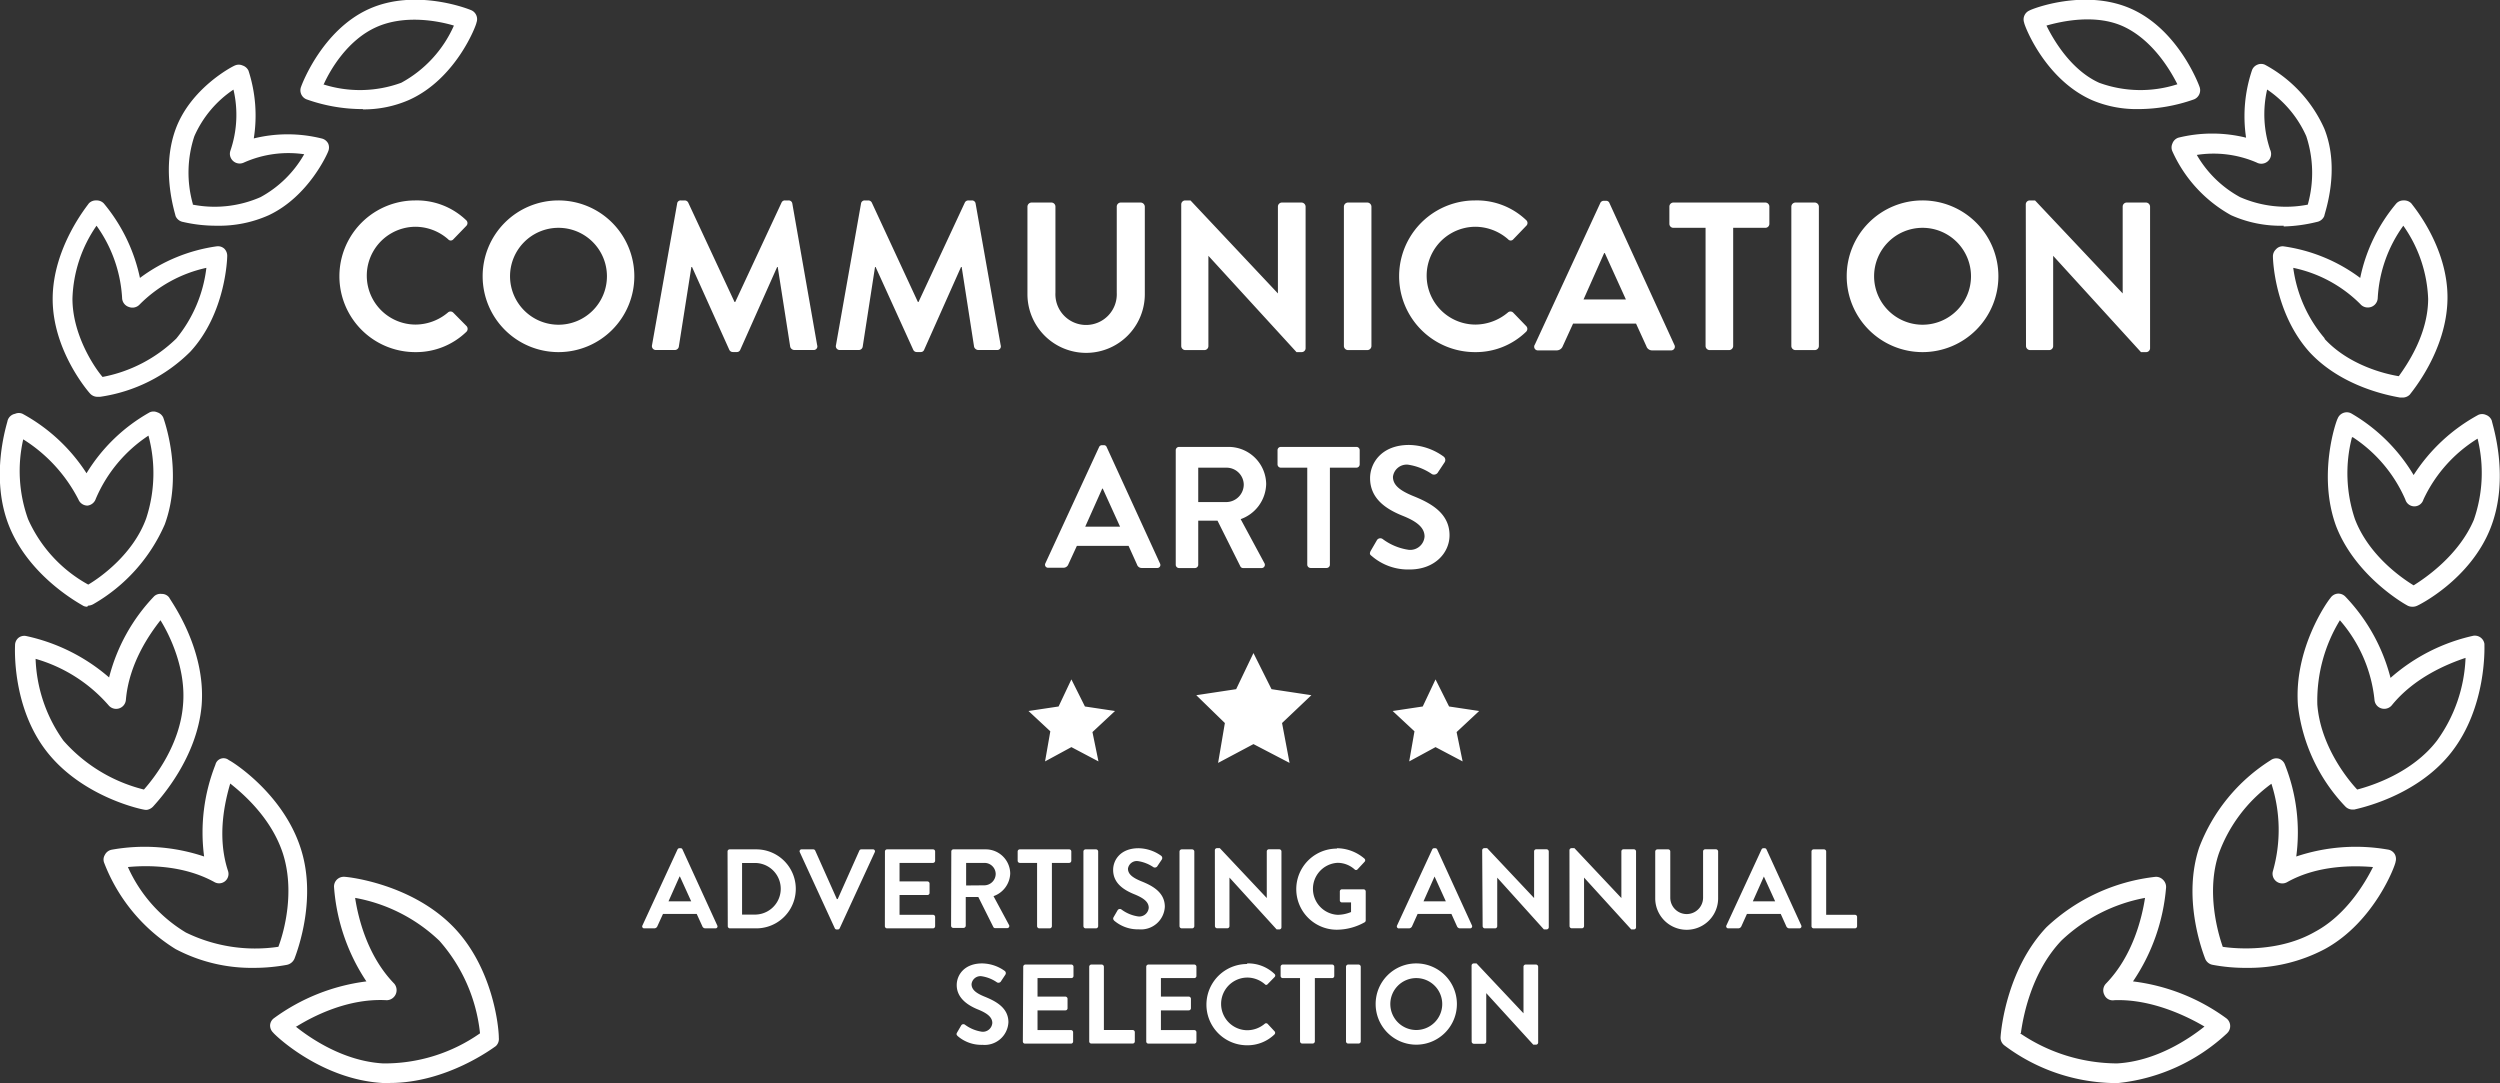
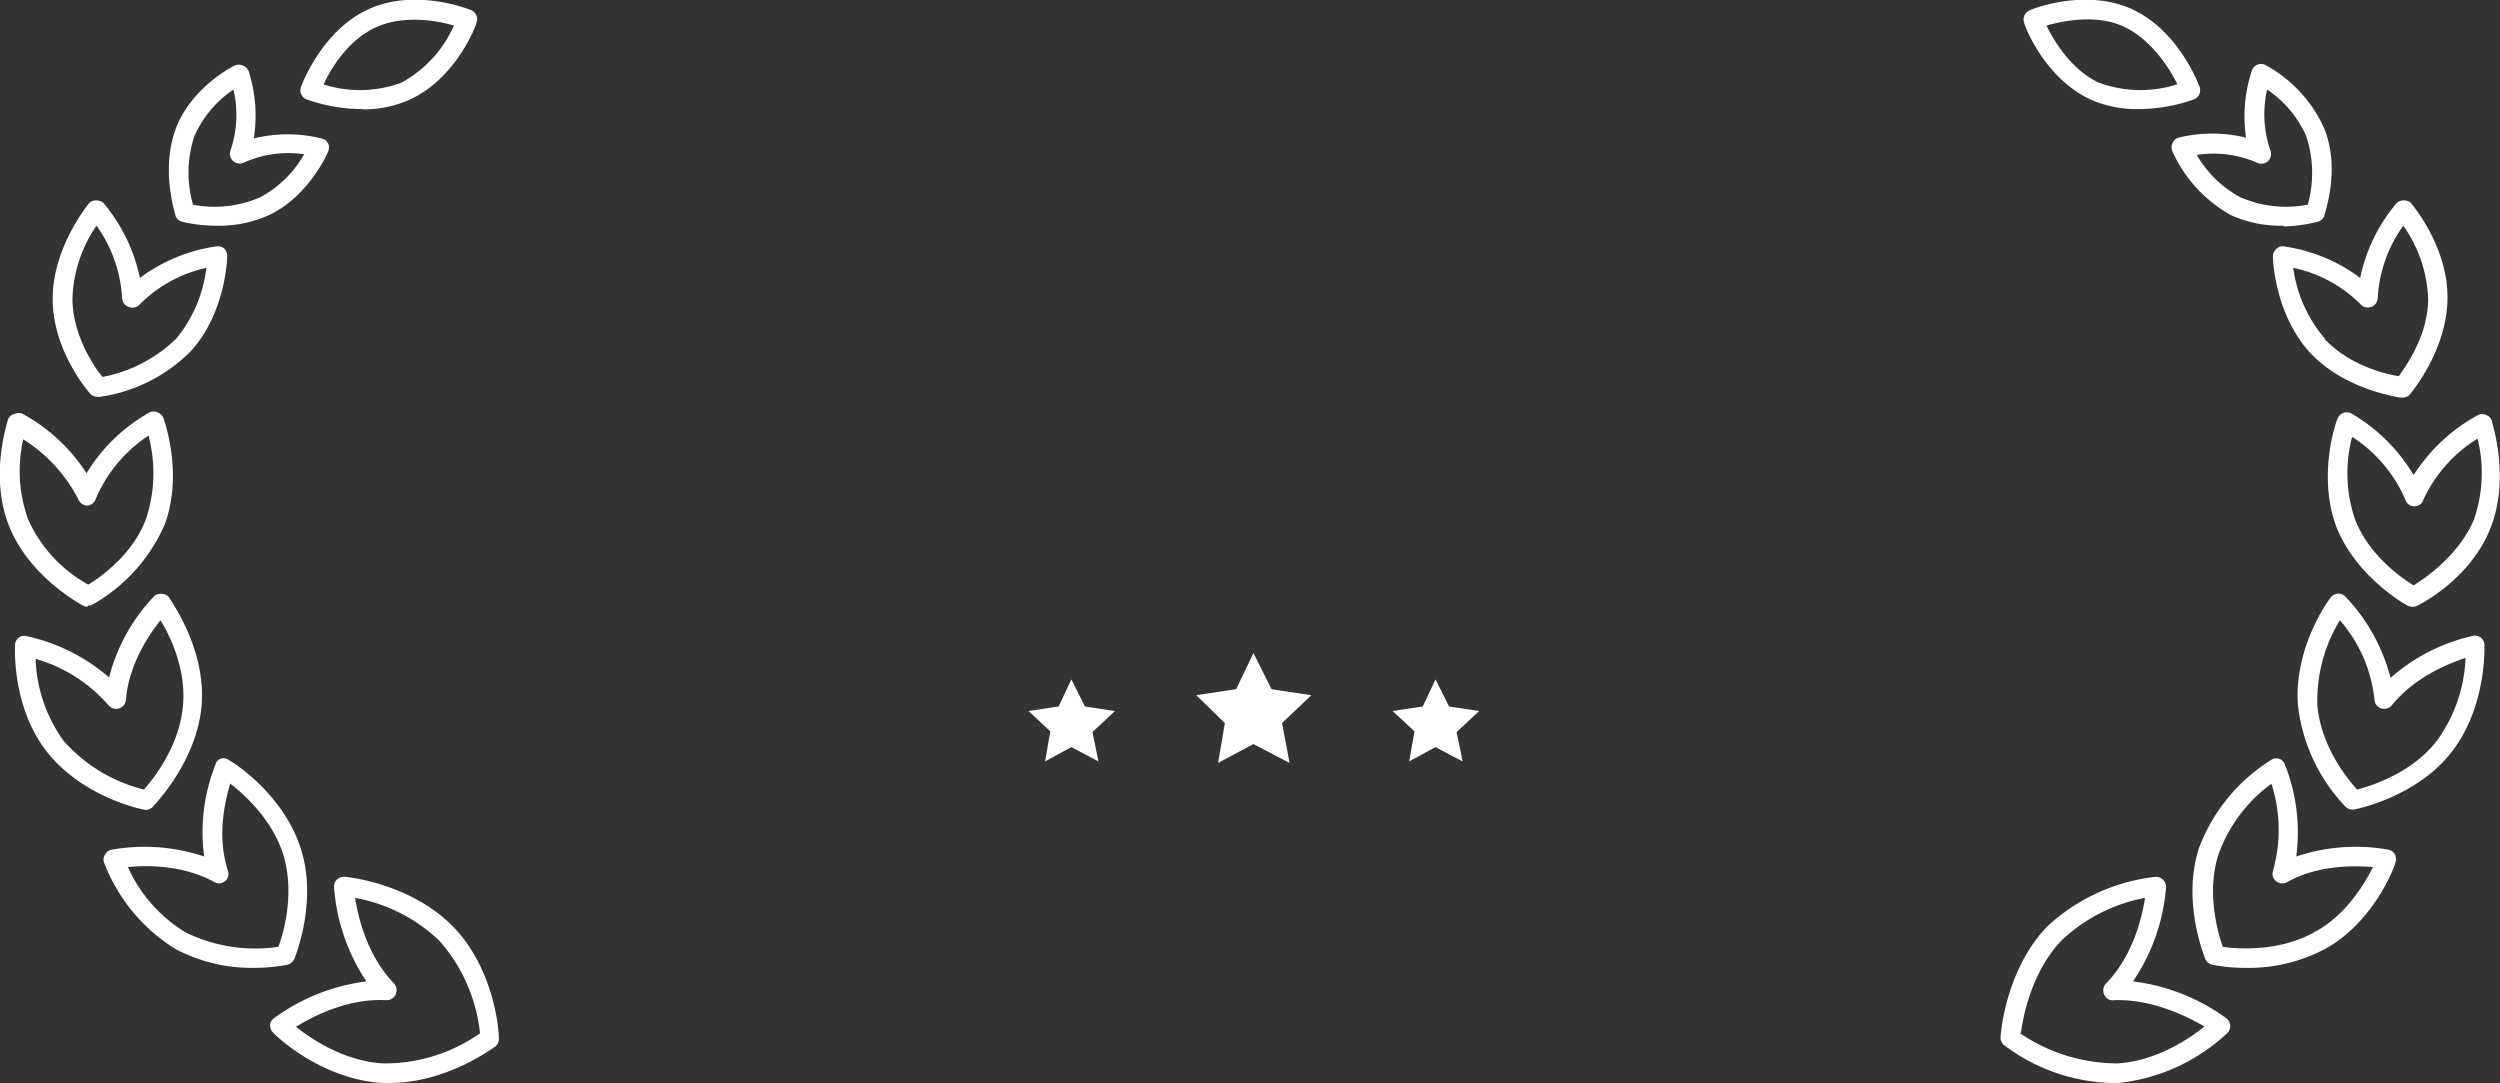
<svg xmlns="http://www.w3.org/2000/svg" viewBox="0 0 332.28 143.94">
  <rect x="0" y="0" width="332.28" height="143.94" fill="#333333" stroke="none" />
  <defs>
    <style>.cls-1{fill:#fff}</style>
  </defs>
  <g id="Layer_2" data-name="Layer 2">
    <g id="Layer_1-2" data-name="Layer 1">
      <g id="Layer_2-2" data-name="Layer 2">
        <path id="Layer_1-2-2" d="M19.53 107.64h-.2c-.3 0-8.2-1.6-13-7.6S2 86 2 85.74a1.27 1.27 0 01.5-1 1.26 1.26 0 011-.2 24.79 24.79 0 0111 5.5 24.28 24.28 0 016-10.8 1.25 1.25 0 011-.3 1.2 1.2 0 011 .5c.1.3 4.9 6.7 4.3 14.3-.6 7-5.5 12.4-6.4 13.4a1.46 1.46 0 01-.87.5zm-14.8-20.1a19.83 19.83 0 003.7 10.9 21 21 0 0010.7 6.5c1.5-1.7 4.8-6 5.2-11.3.4-4.7-1.7-9.1-3-11.2-1.5 1.9-4.2 5.8-4.6 10.6a1.3 1.3 0 01-2.3.7 20.3 20.3 0 00-9.8-6.2zm29 41.1a21.64 21.64 0 01-10.4-2.5 23.31 23.31 0 01-9.5-11.5 1.17 1.17 0 01.1-1 1.28 1.28 0 01.9-.7 24.82 24.82 0 0112.3.9 24.53 24.53 0 011.5-12.2 1.11 1.11 0 011.8-.6c.3.1 7.1 4.3 9.5 11.6 2.2 6.6-.3 13.5-.8 14.8a1.42 1.42 0 01-1 .8 24.09 24.09 0 01-4.4.4zM17 115.24a19.38 19.38 0 007.7 8.7 21 21 0 0012.3 1.9c.8-2.1 2.2-7.4.6-12.4-1.5-4.6-5.1-7.8-7-9.3-.7 2.4-1.8 7-.3 11.6a1.25 1.25 0 01-1.8 1.5c-4.17-2.3-8.97-2.24-11.5-2zm34.8 28.7h-1c-8.2-.5-14.3-6.4-14.5-6.7a1.3 1.3 0 01-.4-1 1.25 1.25 0 01.5-.9 26.41 26.41 0 0112.3-4.9 26 26 0 01-4.3-12.5 1.29 1.29 0 011.19-1.4.74.74 0 01.21 0c.4 0 8.9.9 14.5 6.7 5.2 5.4 6 13.2 6 14.7a1.3 1.3 0 01-.4 1.1c-.3.2-6.5 4.9-14.1 4.9zm-12.5-7.5c2 1.6 6.4 4.6 11.6 4.9a22.06 22.06 0 0012.9-4 22 22 0 00-5.4-12.3 21.83 21.83 0 00-11.2-5.7c.4 2.6 1.6 7.7 5.2 11.4a1.34 1.34 0 01-1 2.2c-5.2-.3-9.9 2.2-12 3.5zm-27.7-55.8a1.21 1.21 0 01-.5-.1c-.3-.2-7-3.7-9.8-10.4s-.3-14-.3-14.2A1.28 1.28 0 012 55a1.24 1.24 0 011 0 23.43 23.43 0 018.5 7.9 23 23 0 018.4-8.1 1.24 1.24 0 011 0 1.32 1.32 0 01.8.7c.1.3 2.7 7.4.2 14.2a22.65 22.65 0 01-9.5 10.6 1.57 1.57 0 01-.7.2zm-8.5-22.3A18.94 18.94 0 003.73 69a18.5 18.5 0 008 8.7c1.7-1 6-4.1 7.7-8.8a19.26 19.26 0 00.3-11 18.93 18.93 0 00-7 8.4 1.32 1.32 0 01-1.1.9 1.3 1.3 0 01-1.2-.8A20.43 20.43 0 003 58.34zm9.9-5.6a1.33 1.33 0 01-1-.4c-.2-.2-5-5.7-5-12.6s4.7-12.5 4.8-12.7a1.29 1.29 0 011-.4 1.3 1.3 0 011 .4 22.78 22.78 0 014.8 9.9 22.25 22.25 0 0110.2-4.2 1.26 1.26 0 011 .3 1.33 1.33 0 01.4 1c0 .3-.2 7.6-4.9 12.7a21.28 21.28 0 01-12 6zM12.83 30a17.91 17.91 0 00-3.2 9.7c0 4.7 2.8 9 4 10.4a19.19 19.19 0 009.8-5.1 18.17 18.17 0 004-9.4 17.88 17.88 0 00-8.9 4.9 1.3 1.3 0 01-1.4.3 1.29 1.29 0 01-.9-1.2 18.25 18.25 0 00-3.4-9.6zm16 0a19.4 19.4 0 01-4.5-.5 1.32 1.32 0 01-1-.8c0-.2-2-6 0-11.5s7.6-8.4 7.9-8.5a1.24 1.24 0 011 0 1.32 1.32 0 01.8.7 19.33 19.33 0 01.7 9 18.77 18.77 0 019 0 1.3 1.3 0 01.9.7 1.33 1.33 0 010 1c-.1.3-2.6 6-7.9 8.5a16.09 16.09 0 01-6.9 1.4zm-3.2-2.8a15.19 15.19 0 009-1 14.78 14.78 0 005.8-5.7 14.54 14.54 0 00-8 1.1 1.3 1.3 0 01-1.74-.59 1.27 1.27 0 01-.06-1 14.69 14.69 0 00.4-8.1 14.46 14.46 0 00-5.2 6.2 15.42 15.42 0 00-.2 9zm22.6-12.7a22.24 22.24 0 01-7.5-1.3 1.29 1.29 0 01-.7-1.7c.1-.3 2.8-7.5 9-10.3s13.3 0 13.7.2a1.3 1.3 0 01.6 1.6c0 .3-2.7 7.5-9 10.3a15.06 15.06 0 01-6.1 1.24zm-5.3-3.3a16 16 0 0010.4-.2 16 16 0 007-7.6c-2-.6-6.5-1.5-10.3.2s-6.1 5.6-7 7.6zm269.8 96.4a1.33 1.33 0 01-1-.4 23.29 23.29 0 01-6.3-13.4c-.6-7.6 4-14 4.3-14.3a1.29 1.29 0 011-.6 1.3 1.3 0 011 .4 24.37 24.37 0 016 10.8 24.71 24.71 0 0111-5.6 1.29 1.29 0 011.48 1.08v.12c0 .4.3 8.3-4.4 14.3s-12.6 7.5-12.9 7.6zM311 82.44a20.54 20.54 0 00-3 11.2c.4 5.3 3.8 9.7 5.3 11.3 1.9-.5 7.3-2.2 10.6-6.5a20 20 0 003.8-11c-2.4.8-6.8 2.6-9.8 6.3a1.31 1.31 0 01-1.83.18 1.29 1.29 0 01-.47-.88 19.05 19.05 0 00-4.6-10.6zm-12.4 46.2a23.39 23.39 0 01-4.5-.4 1.32 1.32 0 01-1-.8c-.5-1.3-3-8.2-.8-14.8a23.64 23.64 0 019.5-11.6 1.27 1.27 0 011.1-.2 1.3 1.3 0 01.8.8 24.42 24.42 0 011.5 12.2 24.82 24.82 0 0112.3-.9 1.3 1.3 0 01.8.6 1.33 1.33 0 01.1 1c0 .4-2.8 8-9.4 11.6a21.64 21.64 0 01-10.37 2.5zm-3.2-2.8c2 .3 7.6.7 12.3-2 4.1-2.2 6.6-6.4 7.7-8.6-2.5-.2-7.3-.3-11.4 2a1.3 1.3 0 01-1.78-.47 1.28 1.28 0 01-.12-1 20 20 0 00-.2-11.6 19.9 19.9 0 00-7 9.3c-1.67 4.97-.17 10.37.53 12.37zm-14.9 18.1a24.88 24.88 0 01-14.1-5 1.29 1.29 0 01-.5-1.1c.1-1.5 1-9.2 6.1-14.6a25.18 25.18 0 0114.5-6.7 1.3 1.3 0 011 .4 1.33 1.33 0 01.4 1 26 26 0 01-4.4 12.5 26.45 26.45 0 0112.4 4.9 1.3 1.3 0 01.26 1.82l-.16.18a25 25 0 01-14.4 6.6zm-12-6.6a23.07 23.07 0 0012.9 4c5.2-.3 9.6-3.3 11.6-4.9-2.2-1.3-7-3.7-12-3.5a1.2 1.2 0 01-1.3-.7 1.3 1.3 0 01.2-1.5c3.6-3.7 4.8-8.8 5.2-11.4A22 22 0 00274 125c-4 4.2-5.1 10.1-5.4 12.3zm52.1-56.7a1.32 1.32 0 01-.7-.2c-1.1-.6-7-4.3-9.4-10.5-2.5-6.8 0-14 .2-14.3a1.3 1.3 0 011.67-.76l.13.06a23.21 23.21 0 018.3 8.2 23.58 23.58 0 018.6-8 1.24 1.24 0 011 0 1.3 1.3 0 01.8.8c0 .3 2.5 7.5-.2 14.3s-9.5 10.2-9.8 10.3a1.38 1.38 0 01-.6.1zm-8-22.5A19.09 19.09 0 00313 69c1.8 4.7 6 7.7 7.8 8.8 1.6-1 6-4 8-8.7a19 19 0 00.5-10.8 18.86 18.86 0 00-7.2 8.1 1.25 1.25 0 01-2.4 0 18.92 18.92 0 00-7-8.3zm6.7-5.3h-.3c-1.7-.3-7.8-1.5-12-6-4.7-5.2-4.9-12.4-4.9-12.7a1.29 1.29 0 01.4-1 1.18 1.18 0 011-.4 22.19 22.19 0 0110.2 4.2 22.35 22.35 0 014.8-9.9 1.29 1.29 0 011-.4 1.3 1.3 0 011 .4c.2.3 4.9 5.8 4.8 12.7s-4.8 12.4-5 12.7a1.34 1.34 0 01-.97.4zM308.93 45c3.2 3.5 8 4.7 9.9 5 1-1.4 3.9-5.5 3.9-10.3a18 18 0 00-3.3-9.7 18.08 18.08 0 00-3.4 9.6 1.31 1.31 0 01-1.33 1.27 1.3 1.3 0 01-1-.47 17.72 17.72 0 00-8.9-4.8A18.11 18.11 0 00309 45zm-5.4-15a16.06 16.06 0 01-7-1.4 18.27 18.27 0 01-7.8-8.5 1.24 1.24 0 010-1 1.27 1.27 0 01.8-.8 18.77 18.77 0 019 0 19.22 19.22 0 01.8-9 1.27 1.27 0 01.7-.7 1.24 1.24 0 011 0 17.92 17.92 0 017.9 8.5c2.2 5.5 0 11.3 0 11.6a1.32 1.32 0 01-1 .8 20.44 20.44 0 01-4.4.6zm-11.6-9.5a14.78 14.78 0 005.8 5.7 15.19 15.19 0 009 1 15.59 15.59 0 00-.2-9.1 14.66 14.66 0 00-5.2-6.2 14.71 14.71 0 00.4 8 1.3 1.3 0 01-1.8 1.7 14.44 14.44 0 00-8-1zm-7.9-6a15.06 15.06 0 01-6-1.2c-6.3-2.8-9-10-9-10.3a1.29 1.29 0 01.7-1.6c.3-.2 7.4-3 13.6-.2s8.9 10 9 10.3a1.31 1.31 0 01-.7 1.7 22.33 22.33 0 01-7.5 1.3zM279 11a16 16 0 0010.4.2c-1-2-3.3-5.8-7-7.6s-8.3-.8-10.4-.2c1 2.04 3.33 5.94 7 7.6zM166.6 98.9l-4.7 2.5.9-5.3-3.8-3.7 5.3-.8 2.3-4.8 2.4 4.8 5.3.8-3.9 3.7 1 5.3zm-24.2.4l-3.5 1.9.7-4-2.9-2.7 4-.6 1.7-3.6 1.8 3.6 4 .6-3 2.8.8 3.9zm48.4 0l-3.5 1.9.7-4-2.9-2.7 4-.6 1.7-3.6 1.8 3.6 4 .6-3 2.8.8 3.9z" class="cls-1" data-name="Layer 1-2" />
      </g>
-       <path d="M55.16 26.64a9.47 9.47 0 016.78 2.61.52.52 0 01.06.75l-1.74 1.8a.45.45 0 01-.7 0 6.61 6.61 0 00-4.31-1.66 6.5 6.5 0 000 13 6.73 6.73 0 004.28-1.6.51.51 0 01.7 0L62 43.33a.55.55 0 010 .76 9.61 9.61 0 01-6.81 2.71 10.08 10.08 0 110-20.16zM74.21 26.64a10.08 10.08 0 11-10.06 10.11 10.07 10.07 0 0110.06-10.11zm0 16.52a6.44 6.44 0 10-6.42-6.41 6.45 6.45 0 006.42 6.41zM90 27.06a.46.46 0 01.5-.42h.5a.52.52 0 01.47.28l6.16 13.22h.09l6.16-13.22a.48.48 0 01.47-.28h.45a.48.48 0 01.51.42l3.3 18.82a.48.48 0 01-.5.64h-2.55a.59.59 0 01-.53-.42l-1.66-10.61h-.08l-4.9 11a.48.48 0 01-.48.3h-.5a.52.52 0 01-.48-.3l-4.95-11h-.09L90.22 46.1a.54.54 0 01-.5.42H87.2a.52.52 0 01-.54-.64zM114.44 27.06a.48.48 0 01.5-.42h.45a.53.53 0 01.48.28L122 40.14h.08l6.16-13.22a.51.51 0 01.48-.28h.45a.48.48 0 01.5.42L133 45.88a.48.48 0 01-.5.64H130a.61.61 0 01-.53-.42l-1.65-10.61h-.09l-4.9 11a.47.47 0 01-.47.3h-.51a.5.5 0 01-.47-.3l-5-11h-.08l-1.64 10.61a.53.53 0 01-.5.42h-2.52a.51.51 0 01-.53-.64zM136.56 27.46a.56.56 0 01.53-.54h2.66a.54.54 0 01.53.54v11.45a4.08 4.08 0 108.15 0V27.46a.54.54 0 01.53-.54h2.66a.57.57 0 01.54.54V39.1a7.8 7.8 0 01-15.6 0zM157 27.15a.53.53 0 01.53-.51h.7L169.85 39V27.46a.54.54 0 01.53-.54H173a.56.56 0 01.53.54V46.3a.52.52 0 01-.53.5h-.68L160.61 34v12a.53.53 0 01-.53.53h-2.58a.55.55 0 01-.5-.53zM178.62 27.46a.56.56 0 01.53-.54h2.6a.56.56 0 01.53.54V46a.55.55 0 01-.53.53h-2.6a.55.55 0 01-.53-.53zM196.06 26.64a9.49 9.49 0 016.78 2.61.51.51 0 010 .78l-1.7 1.77a.45.45 0 01-.7 0 6.64 6.64 0 00-4.32-1.66 6.5 6.5 0 000 13 6.76 6.76 0 004.29-1.6.51.51 0 01.7 0l1.73 1.79a.53.53 0 010 .76 9.58 9.58 0 01-6.8 2.71 10.08 10.08 0 110-20.16zM204 45.8l8.69-18.8a.5.5 0 01.48-.31h.28a.46.46 0 01.47.31l8.63 18.85a.49.49 0 01-.48.72h-2.44a.8.8 0 01-.81-.56l-1.37-3h-8.37l-1.37 3a.86.86 0 01-.82.56h-2.43a.49.49 0 01-.46-.77zm12.1-6l-2.8-6.16h-.09l-2.74 6.16zM226.69 30.28h-4.28a.53.53 0 01-.53-.53v-2.29a.54.54 0 01.53-.54h12.23a.54.54 0 01.53.54v2.29a.53.53 0 01-.53.53h-4.28V46a.55.55 0 01-.53.53h-2.61a.55.55 0 01-.53-.53zM238.09 27.46a.56.56 0 01.53-.54h2.6a.56.56 0 01.53.54V46a.55.55 0 01-.53.53h-2.6a.55.55 0 01-.53-.53zM255.5 26.64a10.08 10.08 0 11-10.05 10.11 10.06 10.06 0 0110.05-10.11zm0 16.52a6.44 6.44 0 10-6.41-6.41 6.45 6.45 0 006.41 6.41zM269.25 27.15a.53.53 0 01.53-.51h.7L282.13 39V27.46a.54.54 0 01.53-.54h2.58a.56.56 0 01.53.54V46.3a.52.52 0 01-.53.5h-.68L272.89 34v12a.53.53 0 01-.53.53h-2.55a.55.55 0 01-.53-.53zM138.93 74.9l7.15-15.48a.41.41 0 01.39-.25h.23a.38.38 0 01.39.25l7.09 15.48a.4.4 0 01-.39.59h-2a.65.65 0 01-.67-.46L150 72.55h-6.87L142 75a.69.69 0 01-.67.46h-2a.4.4 0 01-.4-.56zm9.94-4.9l-2.3-5.06h-.07L144.24 70zM156.27 59.83a.44.44 0 01.44-.43h6.58a5 5 0 015 4.94A5.08 5.08 0 01164.9 69l3.15 5.84a.43.43 0 01-.39.66h-2.42a.4.4 0 01-.37-.2l-3.05-6.1h-2.56v5.87a.44.44 0 01-.43.43h-2.12a.44.44 0 01-.44-.43zm6.76 6.9a2.34 2.34 0 002.28-2.34 2.29 2.29 0 00-2.31-2.23h-3.74v4.57zM173.75 62.16h-3.52a.44.44 0 01-.43-.44v-1.89a.43.43 0 01.43-.43h10.05a.43.43 0 01.44.43v1.89a.44.44 0 01-.44.44h-3.52v12.9a.44.44 0 01-.43.43h-2.14a.45.45 0 01-.44-.43zM182.17 73.24l.83-1.43a.53.53 0 01.78-.16 7.58 7.58 0 003.47 1.43 1.91 1.91 0 002.09-1.77c0-1.17-1-2-2.92-2.76-2.16-.87-4.32-2.25-4.32-5 0-2 1.52-4.41 5.18-4.41a8 8 0 014.59 1.54.57.57 0 01.14.76l-.87 1.31a.61.61 0 01-.81.27 7.61 7.61 0 00-3.19-1.26 1.84 1.84 0 00-2 1.61c0 1.08.86 1.81 2.72 2.57 2.23.9 4.8 2.23 4.8 5.2 0 2.37-2 4.55-5.29 4.55a7.37 7.37 0 01-5.05-1.79c-.24-.18-.32-.29-.15-.66zM85.39 123l4.66-10.1a.27.27 0 01.26-.16h.15a.24.24 0 01.25.16l4.62 10.1a.26.26 0 01-.25.39h-1.31a.43.43 0 01-.43-.3l-.74-1.62h-4.48l-.74 1.62a.45.45 0 01-.43.3h-1.31a.26.26 0 01-.25-.39zm6.48-3.2l-1.5-3.3h-.05l-1.47 3.3zM96.7 113.17a.28.28 0 01.27-.28h3.55a5.25 5.25 0 110 10.5H97a.29.29 0 01-.27-.29zm3.64 8.39a3.43 3.43 0 000-6.86h-1.71v6.86zM106.31 113.28a.26.26 0 01.26-.39h1.53a.28.28 0 01.25.16l2.88 6.45h.11l2.88-6.45a.28.28 0 01.25-.16H116a.26.26 0 01.26.39l-4.65 10.09a.28.28 0 01-.26.17h-.15a.27.27 0 01-.25-.17zM117.62 113.17a.28.28 0 01.29-.28H124a.28.28 0 01.29.28v1.23a.29.29 0 01-.29.29h-4.44v2.46h3.71a.29.29 0 01.28.28v1.25a.28.28 0 01-.28.28h-3.71v2.63H124a.28.28 0 01.29.28v1.23a.29.29 0 01-.29.29h-6.1a.29.29 0 01-.29-.29zM126.44 113.17a.28.28 0 01.29-.28H131a3.25 3.25 0 013.27 3.22 3.31 3.31 0 01-2.22 3l2.05 3.81a.28.28 0 01-.25.44h-1.58a.27.27 0 01-.24-.14l-2-4h-1.67v3.82a.3.3 0 01-.28.29h-1.38a.29.29 0 01-.29-.29zm4.41 4.5a1.53 1.53 0 001.49-1.53 1.49 1.49 0 00-1.49-1.45h-2.44v3zM137.84 114.69h-2.29a.29.29 0 01-.29-.29v-1.23a.28.28 0 01.29-.28h6.55a.28.28 0 01.29.28v1.23a.29.29 0 01-.29.29h-2.29v8.41a.3.3 0 01-.29.29h-1.39a.3.3 0 01-.29-.29zM144 113.17a.29.29 0 01.28-.28h1.4a.29.29 0 01.28.28v9.93a.3.3 0 01-.28.29h-1.4a.3.3 0 01-.28-.29zM148 121.92l.54-.93a.35.35 0 01.51-.11 4.88 4.88 0 002.26.93 1.26 1.26 0 001.37-1.15c0-.77-.65-1.29-1.91-1.8-1.41-.57-2.82-1.47-2.82-3.24 0-1.34 1-2.88 3.38-2.88a5.33 5.33 0 013 1 .38.38 0 01.09.5l-.57.85a.4.4 0 01-.53.18 5 5 0 00-2.08-.82 1.19 1.19 0 00-1.32 1c0 .7.55 1.18 1.77 1.68 1.45.58 3.13 1.45 3.13 3.39a3.17 3.17 0 01-3.45 3 4.85 4.85 0 01-3.3-1.17c-.07-.12-.18-.19-.07-.43zM156.77 113.17a.3.3 0 01.29-.28h1.39a.3.3 0 01.29.28v9.93a.3.3 0 01-.29.29h-1.39a.3.3 0 01-.29-.29zM161.47 113a.28.28 0 01.28-.27h.38l6.24 6.63v-6.2a.28.28 0 01.29-.28h1.38a.29.29 0 01.28.28v10.1a.28.28 0 01-.28.27h-.36l-6.27-6.89v6.45a.29.29 0 01-.28.29h-1.37a.3.3 0 01-.28-.29zM177.7 112.74a5.67 5.67 0 013.66 1.39.29.29 0 010 .42l-.93 1a.26.26 0 01-.39 0 3.39 3.39 0 00-2.26-.87 3.46 3.46 0 000 6.91 4.75 4.75 0 001.79-.37v-1.28h-1.2a.27.27 0 01-.29-.27v-1.18a.28.28 0 01.29-.29h2.88a.29.29 0 01.27.29v3.84a.3.3 0 01-.12.24 7.63 7.63 0 01-3.72 1 5.39 5.39 0 110-10.78zM185.69 123l4.67-10.1a.26.26 0 01.25-.16h.15a.26.26 0 01.26.16l4.62 10.1a.27.27 0 01-.26.39h-1.3a.44.44 0 01-.44-.3l-.73-1.62h-4.49l-.73 1.62a.46.46 0 01-.44.3H186a.27.27 0 01-.31-.39zm6.48-3.2l-1.5-3.3-1.47 3.3zM197 113a.29.29 0 01.29-.27h.37l6.24 6.63v-6.2a.28.28 0 01.28-.28h1.38a.3.3 0 01.29.28v10.1a.29.29 0 01-.29.27h-.36l-6.2-6.88v6.45a.29.29 0 01-.29.29h-1.36a.3.3 0 01-.29-.29zM208.6 113a.28.28 0 01.28-.27h.38l6.24 6.63v-6.2a.28.28 0 01.29-.28h1.38a.29.29 0 01.28.28v10.1a.28.28 0 01-.28.27h-.36l-6.27-6.89v6.45a.29.29 0 01-.28.29h-1.37a.3.3 0 01-.28-.29zM220 113.17a.3.3 0 01.29-.28h1.42a.28.28 0 01.29.28v6.14a2.18 2.18 0 104.36 0v-6.15a.28.28 0 01.29-.28h1.42a.3.3 0 01.29.28v6.24a4.18 4.18 0 01-8.36 0zM229.46 123l4.67-10.1a.26.26 0 01.25-.16h.15a.26.26 0 01.26.16l4.62 10.1a.27.27 0 01-.26.39h-1.3a.44.44 0 01-.44-.3l-.73-1.62h-4.49l-.73 1.62a.46.46 0 01-.44.3h-1.3a.27.27 0 01-.26-.39zm6.48-3.2l-1.5-3.3-1.47 3.3zM240.77 113.17a.28.28 0 01.29-.28h1.38a.29.29 0 01.28.28v8.42h3.83a.28.28 0 01.28.28v1.23a.29.29 0 01-.28.29h-5.49a.29.29 0 01-.29-.29zM127.21 137.23l.54-.93a.34.34 0 01.51-.1 5 5 0 002.26.93 1.26 1.26 0 001.37-1.16c0-.76-.65-1.29-1.91-1.8s-2.82-1.47-2.82-3.24c0-1.33 1-2.88 3.38-2.88a5.24 5.24 0 013 1 .37.37 0 01.09.49l-.57.86a.4.4 0 01-.53.18 4.86 4.86 0 00-2.08-.83 1.19 1.19 0 00-1.32 1.05c0 .71.55 1.19 1.77 1.68 1.45.59 3.13 1.46 3.13 3.39a3.16 3.16 0 01-3.45 3 4.8 4.8 0 01-3.3-1.17c-.13-.15-.21-.23-.07-.47zM136 128.49a.29.29 0 01.29-.29h6.1a.29.29 0 01.29.29v1.23a.28.28 0 01-.29.28h-4.49v2.46h3.71a.3.3 0 01.28.29V134a.28.28 0 01-.28.29h-3.71v2.62h4.44a.29.29 0 01.29.29v1.23a.28.28 0 01-.29.28h-6.1a.28.28 0 01-.29-.28zM144.77 128.49a.29.29 0 01.29-.29h1.38a.3.3 0 01.28.29v8.41h3.83a.29.29 0 01.28.29v1.23a.28.28 0 01-.28.28h-5.49a.28.28 0 01-.29-.28zM152.35 128.49a.29.29 0 01.28-.29h6.11a.29.29 0 01.28.29v1.23a.28.28 0 01-.28.28h-4.44v2.46h3.7a.3.3 0 01.29.29V134a.29.29 0 01-.29.29h-3.7v2.62h4.44a.29.29 0 01.28.29v1.23a.28.28 0 01-.28.28h-6.11a.28.28 0 01-.28-.28zM165.77 128.05a5.05 5.05 0 013.63 1.4.28.28 0 010 .42l-.92.94a.23.23 0 01-.37 0 3.57 3.57 0 00-2.31-.88 3.48 3.48 0 000 7 3.62 3.62 0 002.3-.86.28.28 0 01.37 0l.93 1a.3.3 0 010 .41 5.15 5.15 0 01-3.65 1.45 5.4 5.4 0 110-10.8zM172.79 130h-2.29a.28.28 0 01-.29-.28v-1.23a.29.29 0 01.29-.29h6.55a.29.29 0 01.29.29v1.23a.28.28 0 01-.29.28h-2.29v8.42a.3.3 0 01-.29.28h-1.39a.3.3 0 01-.29-.28zM178.9 128.49a.3.3 0 01.28-.29h1.4a.3.3 0 01.28.29v9.93a.29.29 0 01-.28.28h-1.4a.29.29 0 01-.28-.28zM188.23 128.05a5.4 5.4 0 11-5.39 5.42 5.39 5.39 0 015.39-5.42zm0 8.85a3.45 3.45 0 10-3.44-3.43 3.45 3.45 0 003.44 3.43zM195.59 128.32a.29.29 0 01.29-.27h.37l6.24 6.63v-6.19a.29.29 0 01.28-.29h1.38a.3.3 0 01.29.29v10.09a.29.29 0 01-.29.27h-.36l-6.25-6.85v6.45a.28.28 0 01-.29.28h-1.36a.3.3 0 01-.29-.28z" class="cls-1" />
    </g>
  </g>
</svg>